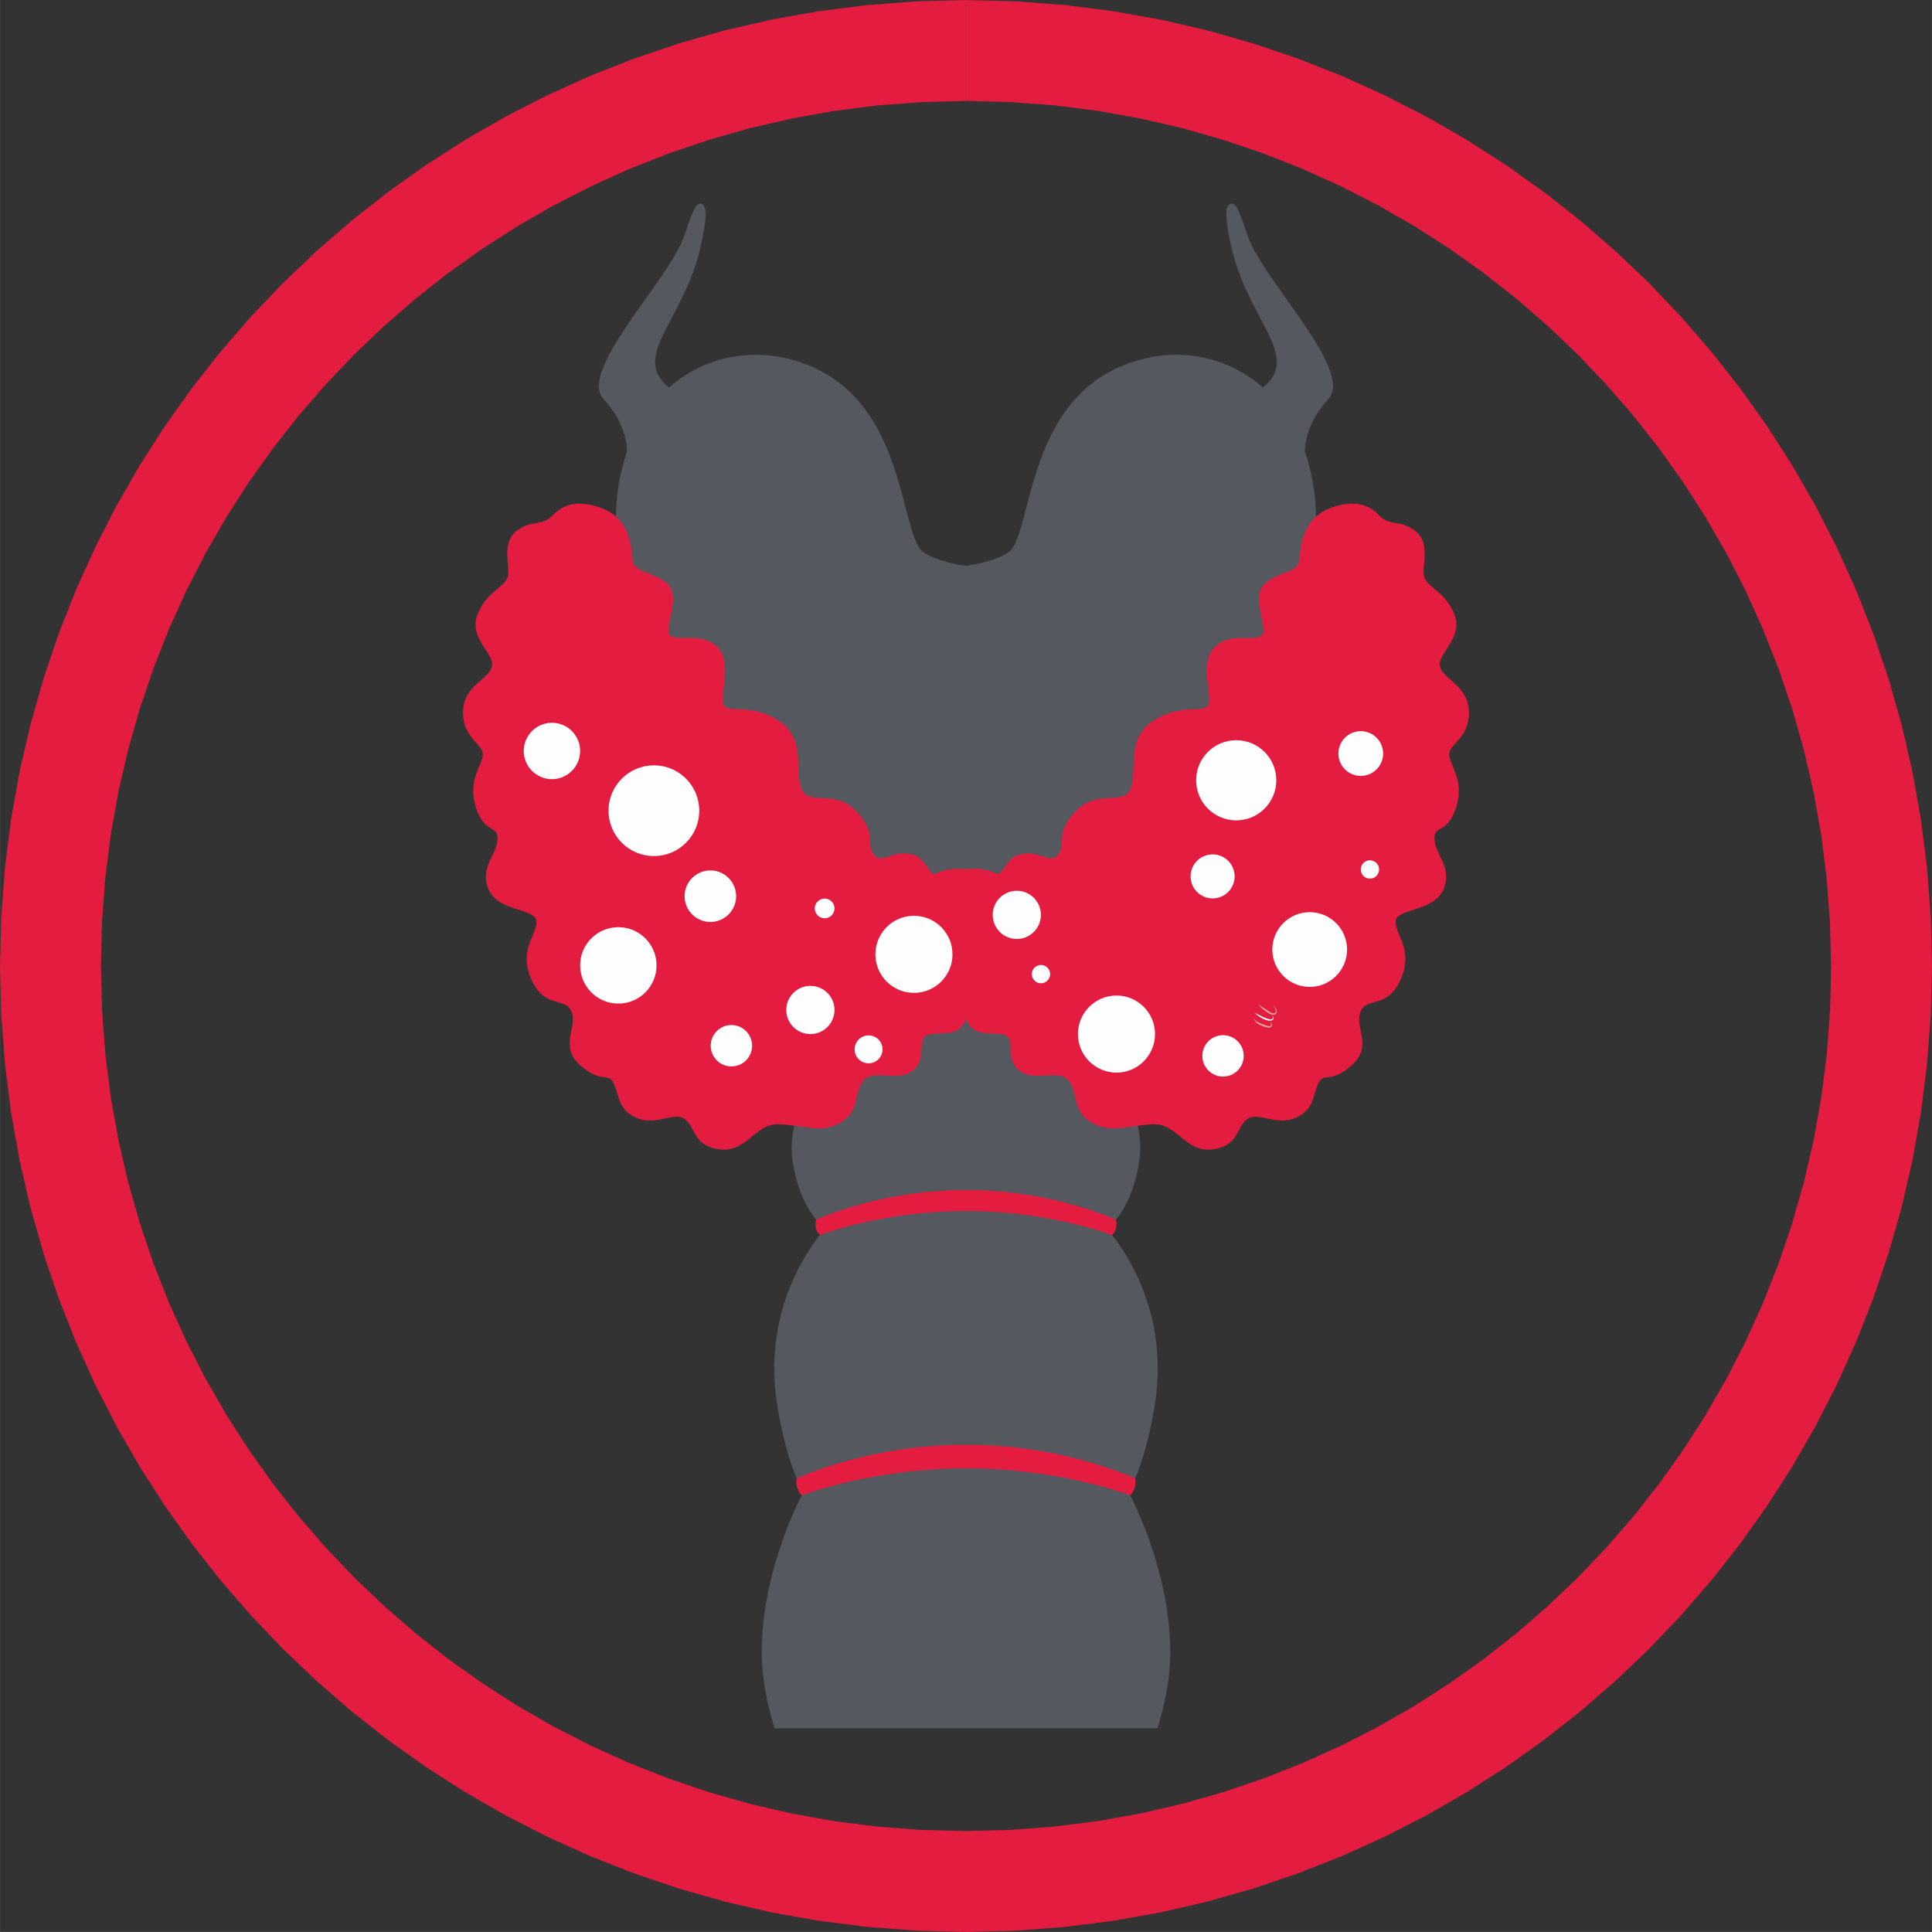
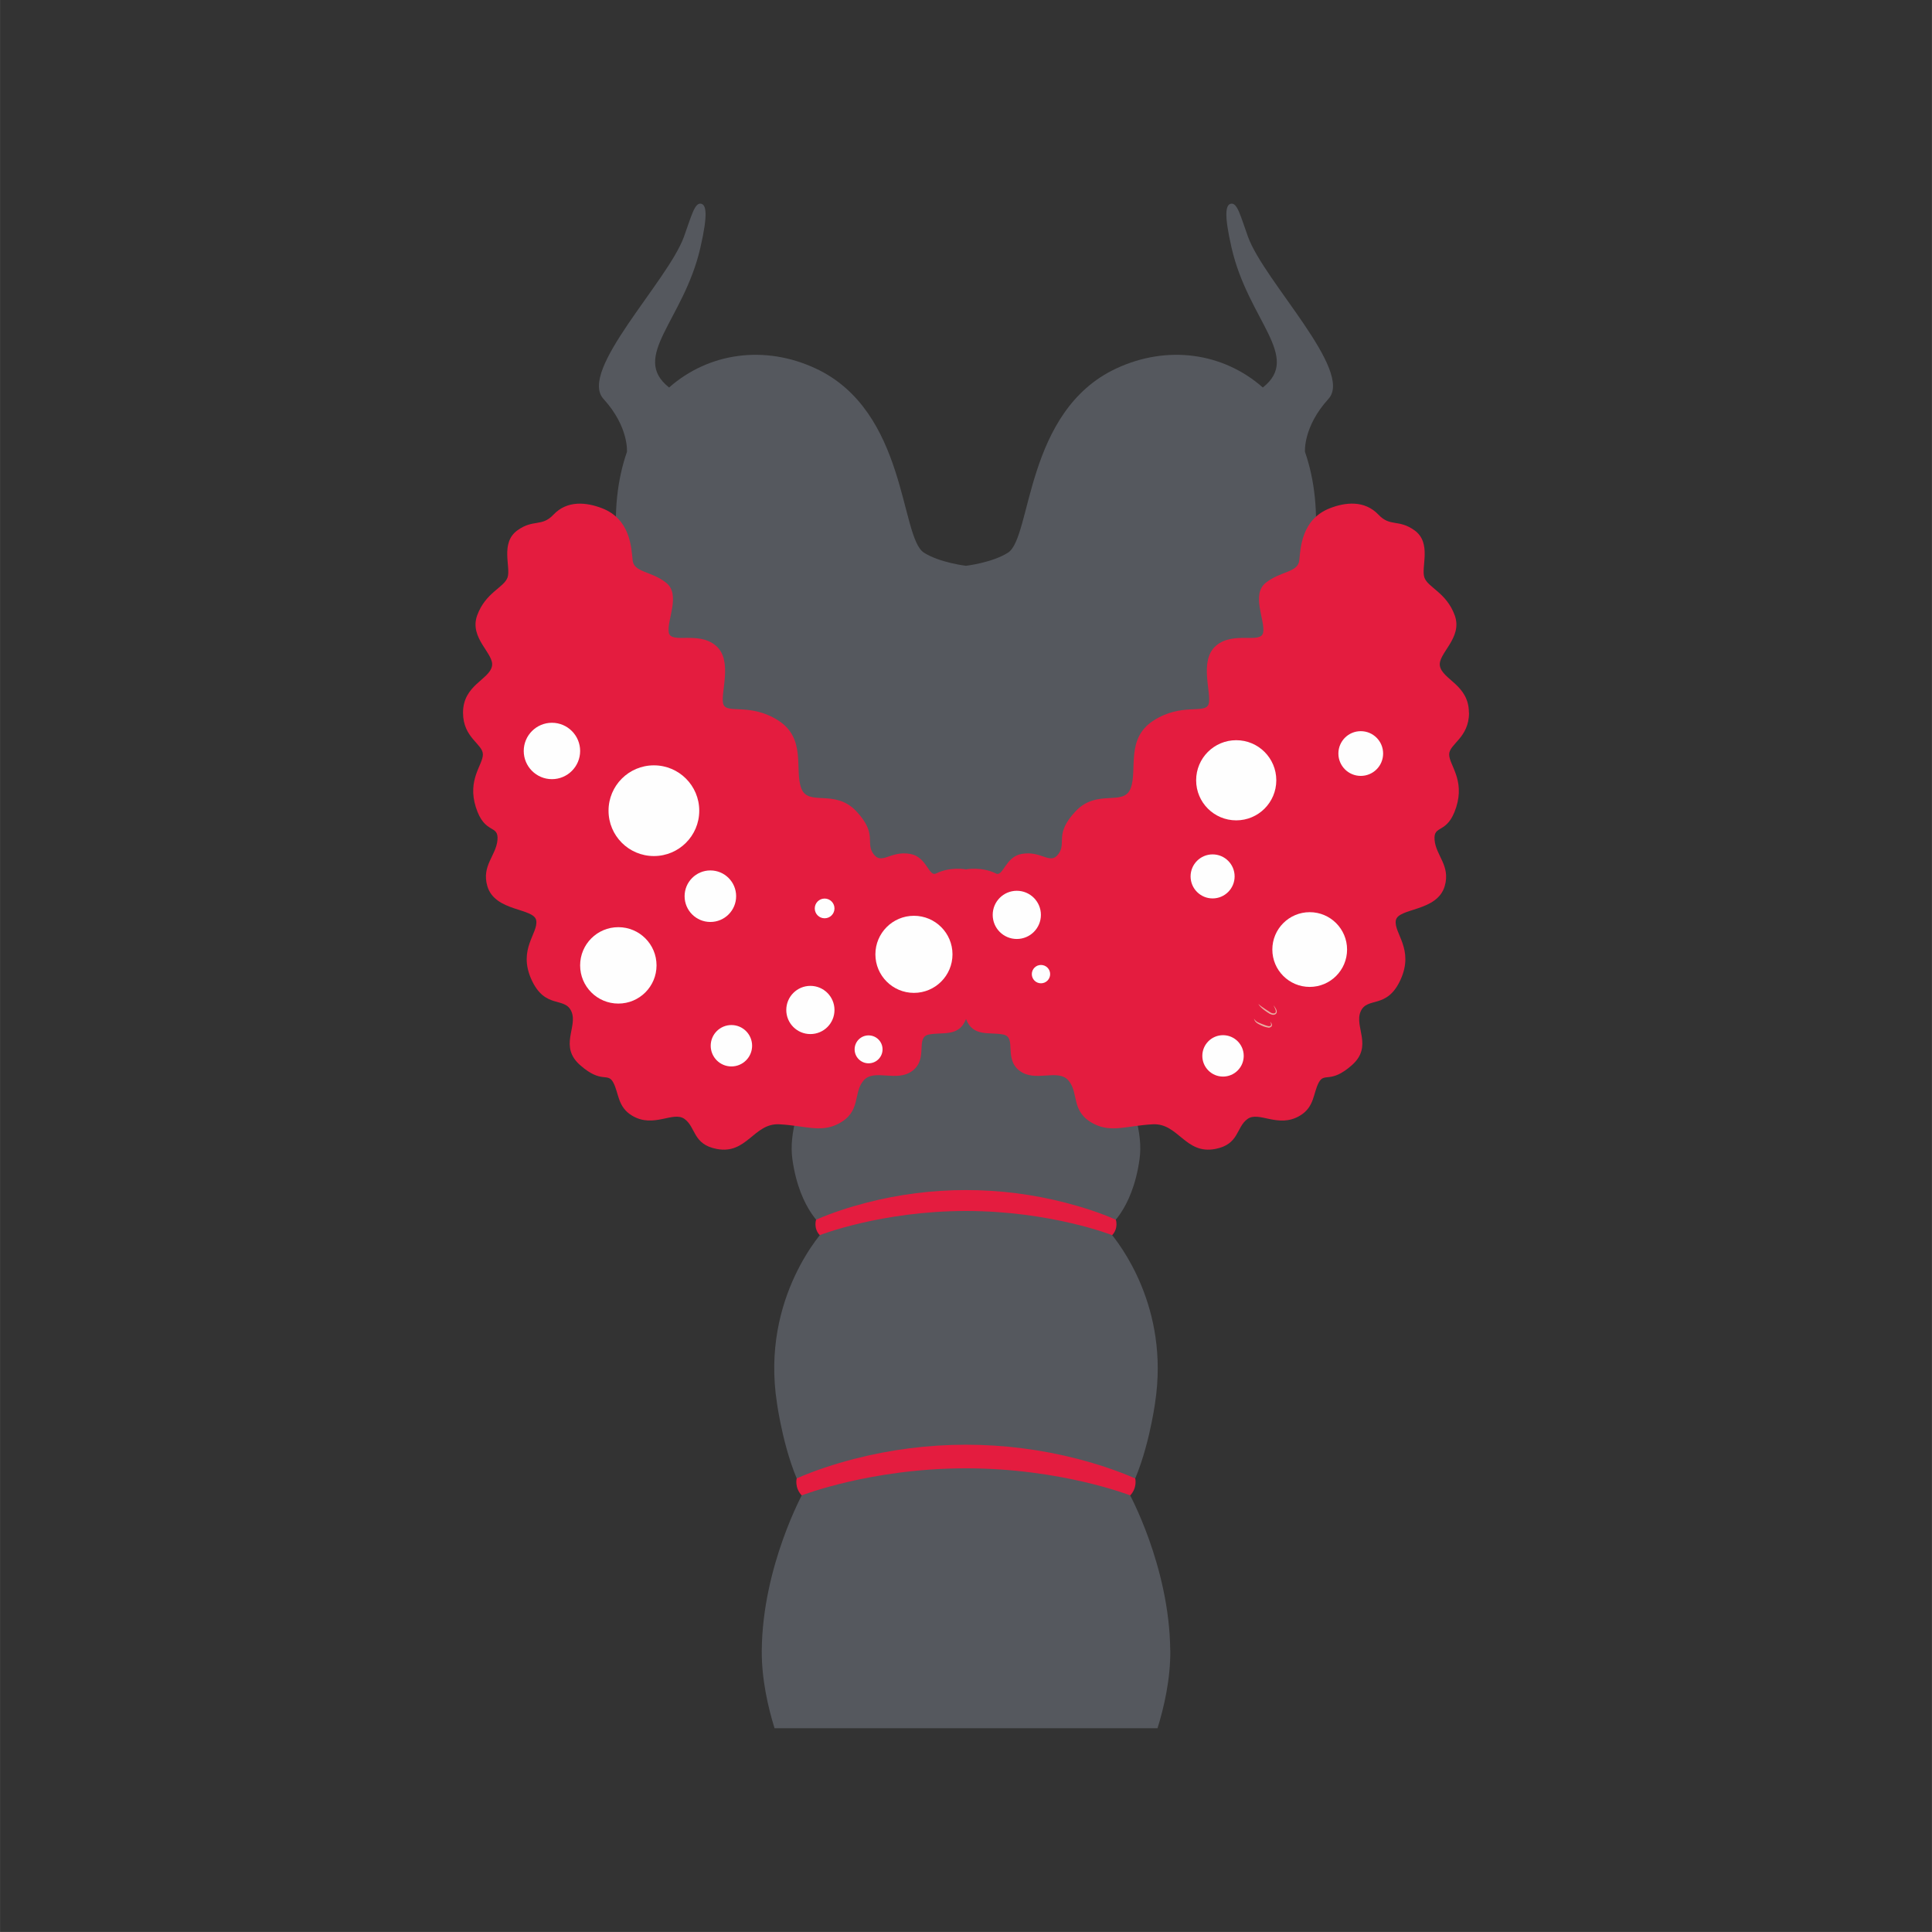
<svg xmlns="http://www.w3.org/2000/svg" xml:space="preserve" width="31.088mm" height="31.087mm" version="1.1" style="shape-rendering:geometricPrecision; text-rendering:geometricPrecision; image-rendering:optimizeQuality; fill-rule:evenodd; clip-rule:evenodd" viewBox="0 0 278.15 278.15">
  <rect x="0" y="0" width="278.15" height="278.15" fill="#333333" stroke="none" />
  <defs>
    <style type="text/css">
   
    .fil3 {fill:#FEFEFE}
    .fil2 {fill:#E41C3F}
    .fil1 {fill:#55585E}
    .fil5 {fill:#FEFEFE;fill-rule:nonzero}
    .fil0 {fill:#E41C3F;fill-rule:nonzero}
    .fil4 {fill:#E8ADA2;fill-rule:nonzero}
   
  </style>
  </defs>
  <g id="Слой_x0020_1">
    <g>
-       <path class="fil0" d="M139.08 263.62l0 14.53 0 0 -7.15 -0.18 -7.06 -0.54 -6.96 -0.88 -6.85 -1.22 -6.73 -1.55 -6.6 -1.88 -6.47 -2.19 -6.32 -2.49 -6.16 -2.79 -6 -3.07 -5.83 -3.35 -5.64 -3.62 -5.45 -3.88 -5.25 -4.13 -5.04 -4.37 -4.83 -4.6 -4.6 -4.83 -4.37 -5.04 -4.13 -5.25 -3.88 -5.45 -3.62 -5.64 -3.35 -5.82 -3.07 -6 -2.79 -6.16 -2.49 -6.32 -2.19 -6.47 -1.87 -6.6 -1.56 -6.73 -1.22 -6.85 -0.88 -6.96 -0.54 -7.06 -0.18 -7.15 14.53 0 0.16 6.42 0.48 6.33 0.79 6.23 1.1 6.13 1.39 6.02 1.68 5.91 1.96 5.78 2.23 5.65 2.49 5.52 2.75 5.37 3 5.21 3.24 5.05 3.47 4.88 3.7 4.71 3.92 4.52 4.13 4.33 4.33 4.13 4.52 3.92 4.71 3.7 4.88 3.47 5.05 3.24 5.22 3 5.37 2.75 5.52 2.49 5.65 2.23 5.78 1.96 5.91 1.68 6.02 1.39 6.13 1.1 6.23 0.79 6.33 0.48 6.42 0.16 0 0zm124.54 -124.54l14.53 0 0 0 -0.18 7.15 -0.54 7.06 -0.88 6.96 -1.22 6.85 -1.55 6.73 -1.88 6.6 -2.19 6.47 -2.49 6.32 -2.79 6.16 -3.07 6 -3.35 5.82 -3.62 5.64 -3.88 5.45 -4.13 5.25 -4.37 5.04 -4.6 4.83 -4.83 4.6 -5.04 4.37 -5.25 4.13 -5.45 3.88 -5.64 3.62 -5.83 3.35 -6 3.07 -6.16 2.79 -6.32 2.49 -6.46 2.19 -6.6 1.88 -6.73 1.55 -6.85 1.22 -6.96 0.88 -7.06 0.54 -7.15 0.18 0 -14.53 6.42 -0.16 6.33 -0.48 6.23 -0.79 6.13 -1.1 6.02 -1.39 5.91 -1.68 5.78 -1.96 5.65 -2.23 5.52 -2.49 5.37 -2.75 5.22 -3 5.05 -3.24 4.88 -3.47 4.71 -3.7 4.52 -3.92 4.33 -4.12 4.13 -4.33 3.92 -4.52 3.7 -4.71 3.47 -4.88 3.24 -5.05 3 -5.22 2.75 -5.37 2.49 -5.52 2.23 -5.65 1.96 -5.78 1.68 -5.91 1.39 -6.02 1.1 -6.13 0.79 -6.23 0.48 -6.33 0.16 -6.42 0 0zm-124.54 -124.54l0 -14.53 0 0 7.15 0.18 7.06 0.54 6.96 0.88 6.85 1.22 6.73 1.55 6.6 1.88 6.47 2.19 6.32 2.49 6.16 2.79 6 3.07 5.82 3.35 5.64 3.62 5.45 3.88 5.25 4.13 5.04 4.37 4.83 4.6 4.6 4.83 4.37 5.04 4.13 5.25 3.88 5.45 3.62 5.64 3.35 5.82 3.07 6 2.79 6.16 2.49 6.32 2.19 6.47 1.88 6.6 1.55 6.73 1.22 6.85 0.88 6.96 0.54 7.06 0.18 7.15 -14.53 0 -0.16 -6.42 -0.48 -6.33 -0.79 -6.23 -1.1 -6.13 -1.39 -6.02 -1.68 -5.91 -1.96 -5.78 -2.23 -5.65 -2.49 -5.52 -2.75 -5.37 -3 -5.21 -3.24 -5.05 -3.47 -4.88 -3.7 -4.71 -3.92 -4.52 -4.13 -4.33 -4.33 -4.13 -4.52 -3.92 -4.71 -3.7 -4.88 -3.47 -5.05 -3.24 -5.22 -3 -5.37 -2.75 -5.51 -2.49 -5.65 -2.23 -5.78 -1.96 -5.91 -1.68 -6.02 -1.39 -6.13 -1.1 -6.23 -0.79 -6.33 -0.48 -6.42 -0.16 0 0zm-124.55 124.54l-14.53 0 0 0 0.18 -7.15 0.54 -7.06 0.88 -6.96 1.22 -6.85 1.56 -6.73 1.87 -6.6 2.19 -6.47 2.49 -6.32 2.79 -6.16 3.07 -6 3.35 -5.82 3.62 -5.64 3.88 -5.45 4.13 -5.25 4.37 -5.04 4.6 -4.83 4.83 -4.6 5.04 -4.37 5.25 -4.13 5.45 -3.88 5.64 -3.62 5.82 -3.35 6 -3.07 6.16 -2.79 6.32 -2.49 6.47 -2.19 6.6 -1.88 6.73 -1.55 6.85 -1.22 6.96 -0.88 7.06 -0.54 7.15 -0.18 0 14.53 -6.42 0.16 -6.33 0.48 -6.23 0.79 -6.13 1.1 -6.02 1.39 -5.91 1.68 -5.78 1.96 -5.65 2.23 -5.51 2.49 -5.37 2.75 -5.22 3 -5.05 3.24 -4.88 3.47 -4.71 3.7 -4.52 3.92 -4.33 4.13 -4.13 4.33 -3.92 4.52 -3.7 4.71 -3.47 4.88 -3.24 5.05 -3 5.21 -2.75 5.37 -2.49 5.51 -2.23 5.65 -1.96 5.78 -1.68 5.91 -1.39 6.02 -1.1 6.13 -0.79 6.23 -0.48 6.33 -0.16 6.42 0 0z" />
-     </g>
+       </g>
    <g>
      <path class="fil1" d="M168.49 237.64c0.03,4.13 -0.91,8.19 -1.84,11.18l-55.14 0c-0.93,-2.99 -1.87,-7.06 -1.84,-11.18 0.1,-12.16 5.99,-22.79 5.99,-22.79 -2.74,-4.99 -3.8,-12.83 -3.8,-12.83 -2.4,-15.39 6.96,-25.12 6.96,-25.12 0,0 -3.69,-2.46 -4.74,-10 -1.05,-7.54 6.14,-17.01 6.32,-20.52 0.17,-3.51 -3.81,-7.3 -3.81,-7.3l44.97 0c0,0 -3.98,3.79 -3.81,7.3 0.18,3.51 7.37,12.98 6.31,20.52 -1.05,7.54 -4.73,10 -4.73,10 0,0 7.35,7.64 7.35,20.11 0,1.59 -0.12,3.27 -0.39,5.02 0,0 -1.06,7.84 -3.81,12.83 0,0 5.9,10.62 6,22.79z" />
      <path class="fil2" d="M160.65 175.61c-2.28,-1.01 -4.78,-1.81 -7.25,-2.45 -9.39,-2.43 -19.27,-2.43 -28.66,0 -2.46,0.64 -4.96,1.44 -7.25,2.45 0,0 -0.41,1.23 0.53,2.22 0,0 8.86,-3.48 21.05,-3.48 12.19,0 21.05,3.48 21.05,3.48 0.94,-1 0.53,-2.22 0.53,-2.22z" />
      <path class="fil2" d="M163.44 212.86c-2.57,-1.13 -5.5,-2.09 -8.27,-2.81 -10.55,-2.73 -21.65,-2.73 -32.2,0 -2.77,0.71 -5.7,1.67 -8.27,2.8 0,0 -0.34,1.33 0.72,2.45 0,0 9.96,-3.9 23.65,-3.9 13.69,0 23.65,3.9 23.65,3.9 1.05,-1.12 0.72,-2.44 0.72,-2.44z" />
      <path class="fil1" d="M179.68 34.1c-1.06,-2.92 -1.53,-4.97 -2.47,-4.77 -0.72,0.15 -1.04,1.4 0.11,6.38 2.4,10.43 10.13,15.64 4.49,20.08 -5.71,-5.03 -13.74,-6.16 -21.08,-2.75 -13.2,6.14 -12.18,24.35 -15.61,26.53 -2.28,1.45 -6.05,1.89 -6.05,1.89 0,0 -3.77,-0.44 -6.05,-1.89 -3.44,-2.18 -2.41,-20.4 -15.61,-26.53 -7.33,-3.41 -15.37,-2.28 -21.08,2.75 -5.64,-4.44 2.09,-9.66 4.49,-20.08 1.15,-4.98 0.83,-6.23 0.11,-6.38 -0.93,-0.2 -1.41,1.85 -2.47,4.77 -2.33,6.42 -15.26,19.3 -11.58,23.33 3.68,4.04 3.38,7.63 3.38,7.63l0 0c-2.76,7.92 -2.26,19 3.99,32.72 15.96,35.08 21.93,41.58 25.79,44.73 3.86,3.16 19.03,1.58 19.03,1.58 0,0 15.17,1.58 19.03,-1.58 3.86,-3.16 9.82,-9.65 25.79,-44.73 6.25,-13.73 6.74,-24.81 3.99,-32.72l0 0c0,0 -0.3,-3.59 3.38,-7.63 3.68,-4.03 -9.25,-16.91 -11.58,-23.33z" />
      <path class="fil1" d="M148.72 83.4c0,0 2.19,-22.37 15.61,-27.98 10.61,-4.44 23.86,3.16 18.42,23.86 -5.44,20.7 -18.77,25.79 -25.44,23.33 -6.67,-2.46 -9.47,-8.86 -8.6,-19.21z" />
      <path class="fil1" d="M129.43 83.4c0,0 -2.19,-22.37 -15.61,-27.98 -10.61,-4.44 -23.86,3.16 -18.42,23.86 5.44,20.7 18.77,25.79 25.44,23.33 6.67,-2.46 9.47,-8.86 8.6,-19.21z" />
      <path class="fil2" d="M211.48 102.61c0,-3.99 -3.77,-4.74 -4.17,-6.71 -0.36,-1.8 3.33,-4.02 2.13,-7.31 -1.21,-3.3 -3.87,-3.99 -4.37,-5.45 -0.51,-1.46 1.1,-4.99 -1.43,-6.79 -2.29,-1.64 -3.49,-0.46 -5.17,-2.24 -2.01,-2.13 -4.8,-1.79 -6.97,-0.95 -4.13,1.59 -4.25,5.74 -4.44,7.51 -0.19,1.78 -2.66,1.52 -4.82,3.23 -2.15,1.71 -0.06,5.45 -0.38,7.16 -0.32,1.71 -4.25,-0.25 -6.78,1.9 -2.54,2.16 -0.57,6.97 -1.08,8.43 -0.51,1.46 -3.87,-0.25 -7.92,2.35 -4.06,2.6 -2.28,7.1 -3.3,9.76 -1.01,2.66 -4.82,0 -7.92,3.3 -3.11,3.3 -1.27,4.5 -2.47,6.15 -1.21,1.65 -2.42,-0.53 -5.33,0 -2.33,0.43 -2.64,3.33 -3.68,2.81 -2.08,-1.03 -4.31,-0.59 -4.31,-0.59 0,0 -2.23,-0.44 -4.31,0.59 -1.04,0.52 -1.34,-2.38 -3.68,-2.81 -2.9,-0.53 -4.12,1.65 -5.33,0 -1.2,-1.65 0.63,-2.85 -2.47,-6.15 -3.11,-3.3 -6.91,-0.63 -7.92,-3.3 -1.01,-2.66 0.76,-7.16 -3.3,-9.76 -4.06,-2.6 -7.42,-0.89 -7.92,-2.35 -0.51,-1.46 1.46,-6.28 -1.08,-8.43 -2.54,-2.16 -6.47,-0.19 -6.78,-1.9 -0.32,-1.71 1.78,-5.45 -0.38,-7.16 -2.16,-1.71 -4.63,-1.46 -4.82,-3.23 -0.19,-1.78 -0.3,-5.93 -4.44,-7.51 -2.18,-0.83 -4.96,-1.18 -6.97,0.95 -1.68,1.78 -2.88,0.6 -5.17,2.24 -2.53,1.81 -0.92,5.34 -1.43,6.79 -0.51,1.46 -3.17,2.16 -4.37,5.45 -1.2,3.3 2.49,5.52 2.13,7.31 -0.39,1.97 -4.17,2.72 -4.17,6.71 0,3.64 2.86,4.49 2.86,6.01 0,1.52 -2.28,3.61 -1.01,7.61 1.27,3.99 3.3,2.41 3.11,4.69 -0.19,2.28 -2.32,3.71 -1.46,6.66 1.09,3.72 6.72,3.11 7.04,4.94 0.32,1.84 -2.66,4.12 -0.7,8.49 1.97,4.37 4.82,2.41 5.77,4.63 0.95,2.22 -1.84,5.01 1.27,7.73 3.11,2.73 3.93,0.96 4.75,2.48 0.82,1.52 0.6,3.52 2.72,4.78 3.12,1.86 5.91,-0.73 7.55,0.48 1.65,1.2 1.17,3.65 4.63,4.31 4.34,0.84 5.33,-3.74 9,-3.55 3.68,0.19 5.93,1.24 8.46,-0.05 3.39,-1.73 2.12,-4.38 3.65,-6.22 1.52,-1.84 4.82,0.32 7.1,-1.46 2.28,-1.77 0.32,-4.82 2.35,-5.2 2.03,-0.38 4.31,0.38 5.33,-2.22 1.01,2.6 3.3,1.84 5.33,2.22 2.03,0.38 0.06,3.42 2.35,5.2 2.28,1.78 5.58,-0.38 7.1,1.46 1.52,1.84 0.25,4.49 3.65,6.22 2.54,1.29 4.79,0.24 8.46,0.05 3.68,-0.19 4.67,4.39 9,3.55 3.45,-0.66 2.98,-3.11 4.63,-4.31 1.65,-1.2 4.43,1.39 7.55,-0.48 2.12,-1.26 1.9,-3.26 2.72,-4.78 0.82,-1.52 1.64,0.25 4.75,-2.48 3.11,-2.73 0.32,-5.52 1.27,-7.73 0.95,-2.22 3.8,-0.25 5.77,-4.63 1.96,-4.37 -1.01,-6.66 -0.7,-8.49 0.32,-1.84 5.95,-1.22 7.04,-4.94 0.86,-2.95 -1.27,-4.38 -1.46,-6.66 -0.19,-2.28 1.84,-0.7 3.11,-4.69 1.27,-3.99 -1.01,-6.09 -1.01,-7.61 0,-1.52 2.86,-2.37 2.86,-6.01z" />
-       <path class="fil3" d="M166.29 148.88c0,3.06 -2.48,5.55 -5.55,5.55 -3.06,0 -5.55,-2.48 -5.55,-5.55 0,-3.06 2.48,-5.55 5.55,-5.55 3.06,0 5.55,2.48 5.55,5.55z" />
      <path class="fil3" d="M137.13 137.4c0,3.06 -2.48,5.55 -5.55,5.55 -3.06,0 -5.55,-2.48 -5.55,-5.55 0,-3.06 2.48,-5.55 5.55,-5.55 3.06,0 5.55,2.48 5.55,5.55z" />
      <path class="fil3" d="M127.06 151.08c0,1.11 -0.9,2.01 -2.01,2.01 -1.11,0 -2.01,-0.9 -2.01,-2.01 0,-1.11 0.9,-2.01 2.01,-2.01 1.11,0 2.01,0.9 2.01,2.01z" />
      <path class="fil3" d="M94.52 138.99c0,3.04 -2.46,5.5 -5.5,5.5 -3.04,0 -5.5,-2.46 -5.5,-5.5 0,-3.04 2.46,-5.5 5.5,-5.5 3.04,0 5.5,2.46 5.5,5.5z" />
      <path class="fil3" d="M120.14 145.41c0,1.92 -1.55,3.47 -3.47,3.47 -1.92,0 -3.47,-1.55 -3.47,-3.47 0,-1.92 1.56,-3.47 3.47,-3.47 1.92,0 3.47,1.56 3.47,3.47z" />
      <path class="fil3" d="M149.86 131.72c0,1.92 -1.56,3.47 -3.47,3.47 -1.92,0 -3.47,-1.55 -3.47,-3.47 0,-1.92 1.55,-3.47 3.47,-3.47 1.92,0 3.47,1.56 3.47,3.47z" />
      <path class="fil3" d="M177.75 126.18c0,1.75 -1.42,3.17 -3.17,3.17 -1.75,0 -3.17,-1.42 -3.17,-3.17 0,-1.75 1.42,-3.17 3.17,-3.17 1.75,0 3.17,1.42 3.17,3.17z" />
      <path class="fil3" d="M183.75 112.34c0,3.19 -2.58,5.77 -5.77,5.77 -3.19,0 -5.77,-2.58 -5.77,-5.77 0,-3.19 2.58,-5.77 5.77,-5.77 3.19,0 5.77,2.58 5.77,5.77z" />
      <path class="fil3" d="M199.13 108.49c0,1.78 -1.44,3.22 -3.22,3.22 -1.78,0 -3.22,-1.44 -3.22,-3.22 0,-1.78 1.44,-3.22 3.22,-3.22 1.78,0 3.22,1.44 3.22,3.22z" />
      <path class="fil3" d="M193.94 136.71c0,2.97 -2.41,5.38 -5.38,5.38 -2.97,0 -5.38,-2.41 -5.38,-5.38 0,-2.97 2.41,-5.38 5.38,-5.38 2.97,0 5.38,2.41 5.38,5.38z" />
      <path class="fil3" d="M105.98 129.03c0,2.05 -1.66,3.71 -3.71,3.71 -2.05,0 -3.71,-1.66 -3.71,-3.71 0,-2.05 1.66,-3.71 3.71,-3.71 2.05,0 3.71,1.66 3.71,3.71z" />
      <path class="fil3" d="M100.67 116.72c0,3.61 -2.92,6.53 -6.53,6.53 -3.61,0 -6.53,-2.92 -6.53,-6.53 0,-3.61 2.92,-6.53 6.53,-6.53 3.61,0 6.53,2.92 6.53,6.53z" />
      <path class="fil3" d="M83.52 108.12c0,2.24 -1.82,4.06 -4.06,4.06 -2.24,0 -4.06,-1.82 -4.06,-4.06 0,-2.24 1.82,-4.06 4.06,-4.06 2.24,0 4.06,1.82 4.06,4.06z" />
      <path class="fil3" d="M120.14 130.79c0,0.79 -0.64,1.42 -1.42,1.42 -0.79,0 -1.42,-0.64 -1.42,-1.42 0,-0.79 0.64,-1.42 1.42,-1.42 0.79,0 1.42,0.64 1.42,1.42z" />
      <path class="fil3" d="M108.28 150.56c0,1.65 -1.34,2.98 -2.98,2.98 -1.65,0 -2.98,-1.34 -2.98,-2.98 0,-1.65 1.34,-2.98 2.98,-2.98 1.65,0 2.98,1.34 2.98,2.98z" />
      <path class="fil3" d="M179.06 152.02c0,1.65 -1.34,2.98 -2.98,2.98 -1.65,0 -2.98,-1.34 -2.98,-2.98 0,-1.65 1.34,-2.98 2.98,-2.98 1.65,0 2.98,1.34 2.98,2.98z" />
-       <path class="fil3" d="M198.55 125.18c0,0.73 -0.59,1.32 -1.32,1.32 -0.73,0 -1.32,-0.59 -1.32,-1.32 0,-0.73 0.59,-1.32 1.32,-1.32 0.73,0 1.32,0.59 1.32,1.32z" />
      <path class="fil3" d="M151.19 140.25c0,0.73 -0.59,1.32 -1.32,1.32 -0.73,0 -1.32,-0.59 -1.32,-1.32 0,-0.73 0.59,-1.32 1.32,-1.32 0.73,0 1.32,0.59 1.32,1.32z" />
      <path class="fil4" d="M183.36 144.77c0,0 0.05,0.05 0.12,0.14 0.07,0.09 0.17,0.23 0.26,0.42 0.04,0.09 0.08,0.2 0.08,0.33 0.02,0.12 -0.08,0.3 -0.21,0.37 -0.28,0.16 -0.6,0.04 -0.84,-0.09 -0.24,-0.13 -0.45,-0.29 -0.66,-0.44 -0.2,-0.14 -0.38,-0.3 -0.53,-0.44 -0.15,-0.14 -0.25,-0.27 -0.32,-0.37 -0.07,-0.1 -0.07,-0.17 -0.07,-0.17 0,0 0.02,0.06 0.11,0.14 0.08,0.08 0.22,0.18 0.37,0.29 0.16,0.11 0.35,0.24 0.56,0.38 0.21,0.13 0.43,0.27 0.65,0.42 0.21,0.14 0.45,0.2 0.64,0.13 0.09,-0.05 0.15,-0.1 0.16,-0.21 0.01,-0.1 -0.02,-0.2 -0.04,-0.29 -0.06,-0.18 -0.14,-0.33 -0.19,-0.43 -0.06,-0.1 -0.09,-0.16 -0.09,-0.16z" />
-       <path class="fil5" d="M183.21 146.2c0,0 0.04,0.04 0.08,0.13 0.02,0.04 0.05,0.1 0.06,0.17 0.01,0.07 0.02,0.17 -0.04,0.25 -0.04,0.09 -0.17,0.16 -0.25,0.18 -0.1,0.03 -0.23,0.04 -0.33,0.03 -0.22,-0.03 -0.44,-0.09 -0.65,-0.17 -0.21,-0.09 -0.4,-0.2 -0.58,-0.3 -0.18,-0.1 -0.33,-0.22 -0.47,-0.32 -0.26,-0.2 -0.41,-0.38 -0.41,-0.38 0,0 0.19,0.11 0.48,0.26 0.14,0.08 0.32,0.16 0.5,0.25 0.18,0.09 0.38,0.19 0.58,0.26 0.2,0.08 0.4,0.16 0.58,0.19 0.1,0.01 0.17,0.02 0.25,0.01 0.1,-0.02 0.14,-0.04 0.19,-0.09 0.08,-0.1 0.07,-0.25 0.04,-0.34 -0.02,-0.09 -0.04,-0.14 -0.04,-0.14z" />
      <path class="fil4" d="M182.87 147.09c0,0 0.04,0.04 0.1,0.12 0.03,0.04 0.07,0.09 0.1,0.15 0.03,0.06 0.07,0.14 0.06,0.25 -0.01,0.1 -0.09,0.22 -0.19,0.27 -0.1,0.05 -0.22,0.1 -0.35,0.07 -0.23,-0.03 -0.44,-0.1 -0.66,-0.17 -0.21,-0.08 -0.42,-0.18 -0.62,-0.28 -0.19,-0.1 -0.37,-0.2 -0.5,-0.34 -0.13,-0.13 -0.19,-0.27 -0.23,-0.36 -0.03,-0.1 -0.04,-0.15 -0.04,-0.15 0,0 0.03,0.05 0.08,0.13 0.05,0.08 0.15,0.18 0.28,0.28 0.12,0.1 0.31,0.16 0.5,0.25 0.19,0.09 0.4,0.17 0.61,0.24 0.2,0.08 0.42,0.16 0.61,0.19 0.08,0.02 0.17,0 0.24,-0.02 0.08,-0.03 0.12,-0.07 0.14,-0.14 0.02,-0.13 -0.03,-0.28 -0.07,-0.36 -0.04,-0.09 -0.06,-0.14 -0.06,-0.14z" />
    </g>
  </g>
</svg>